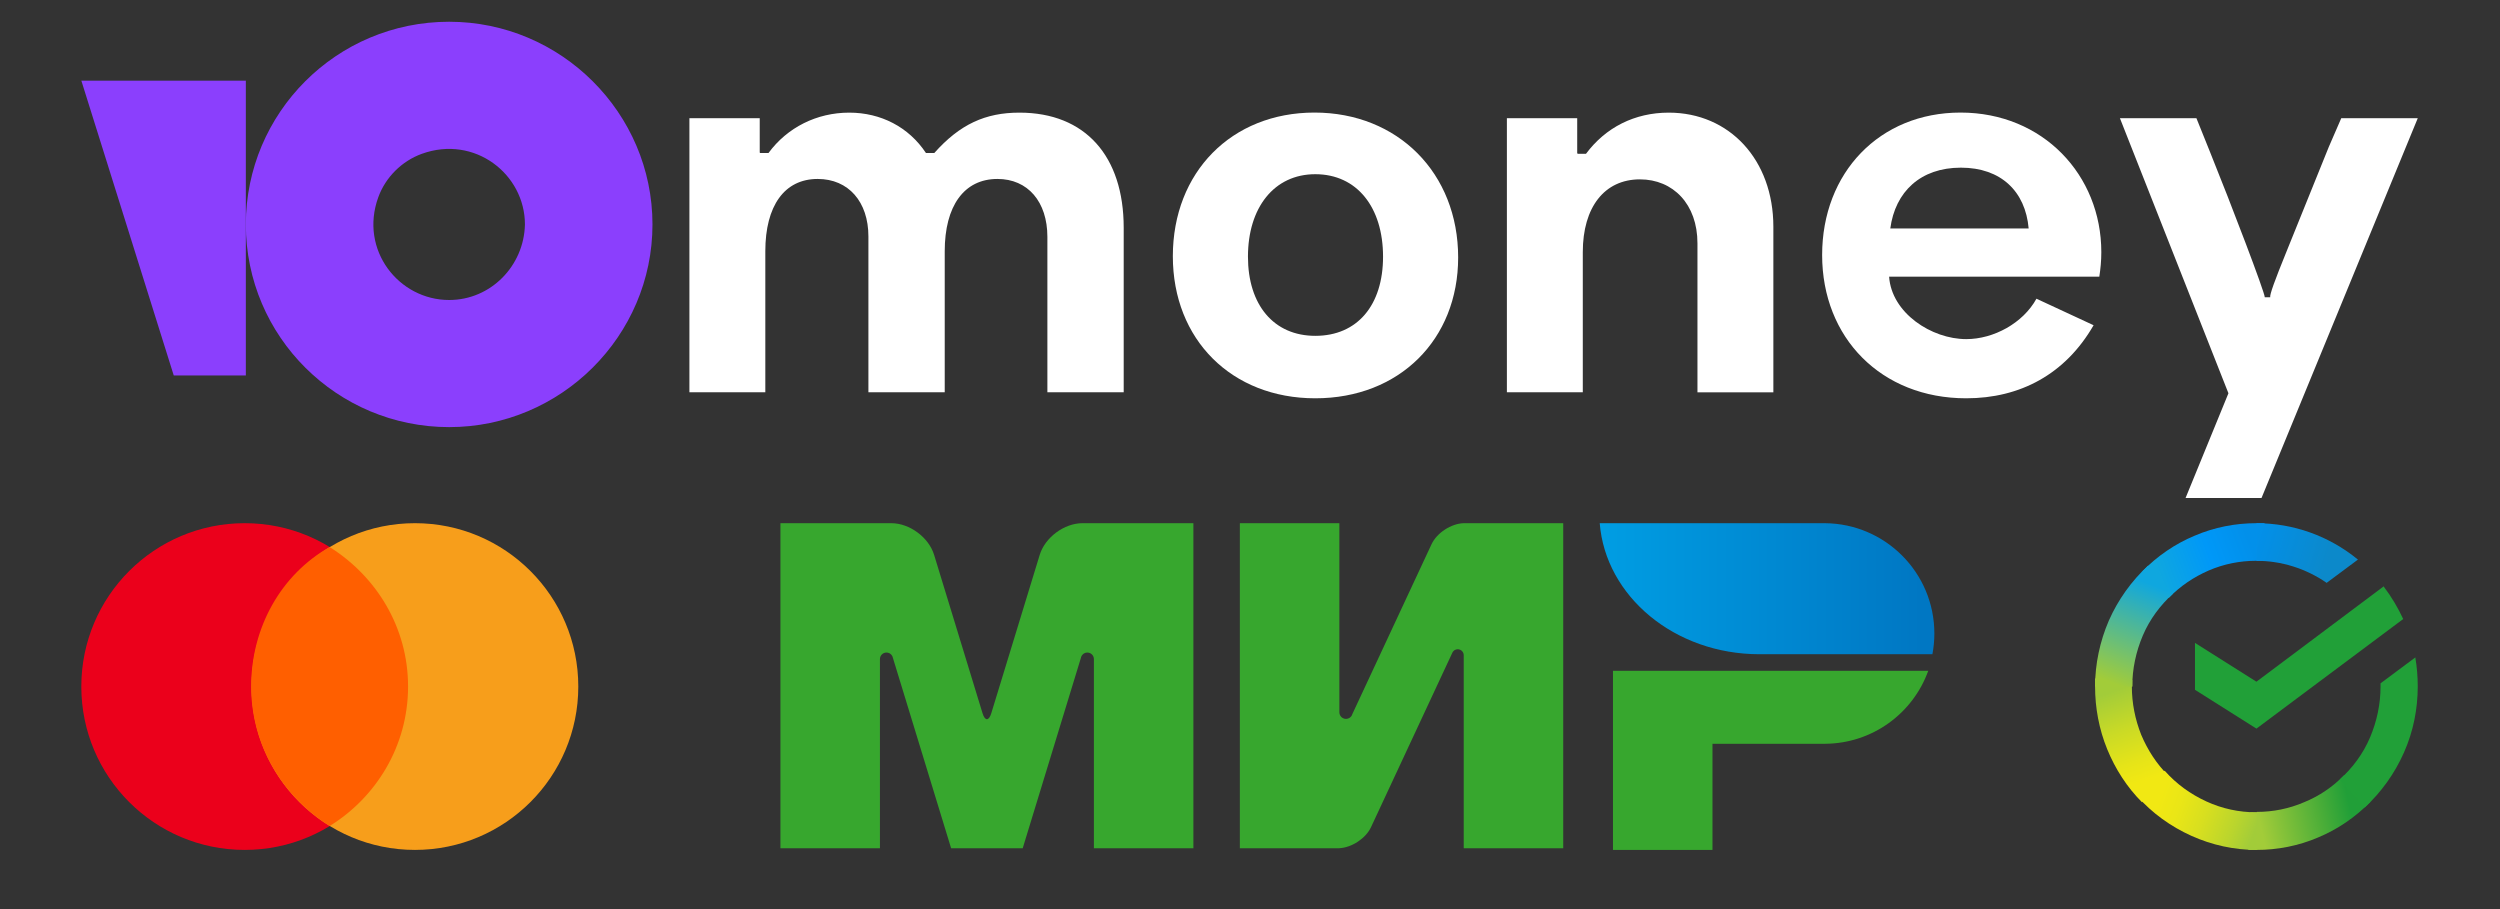
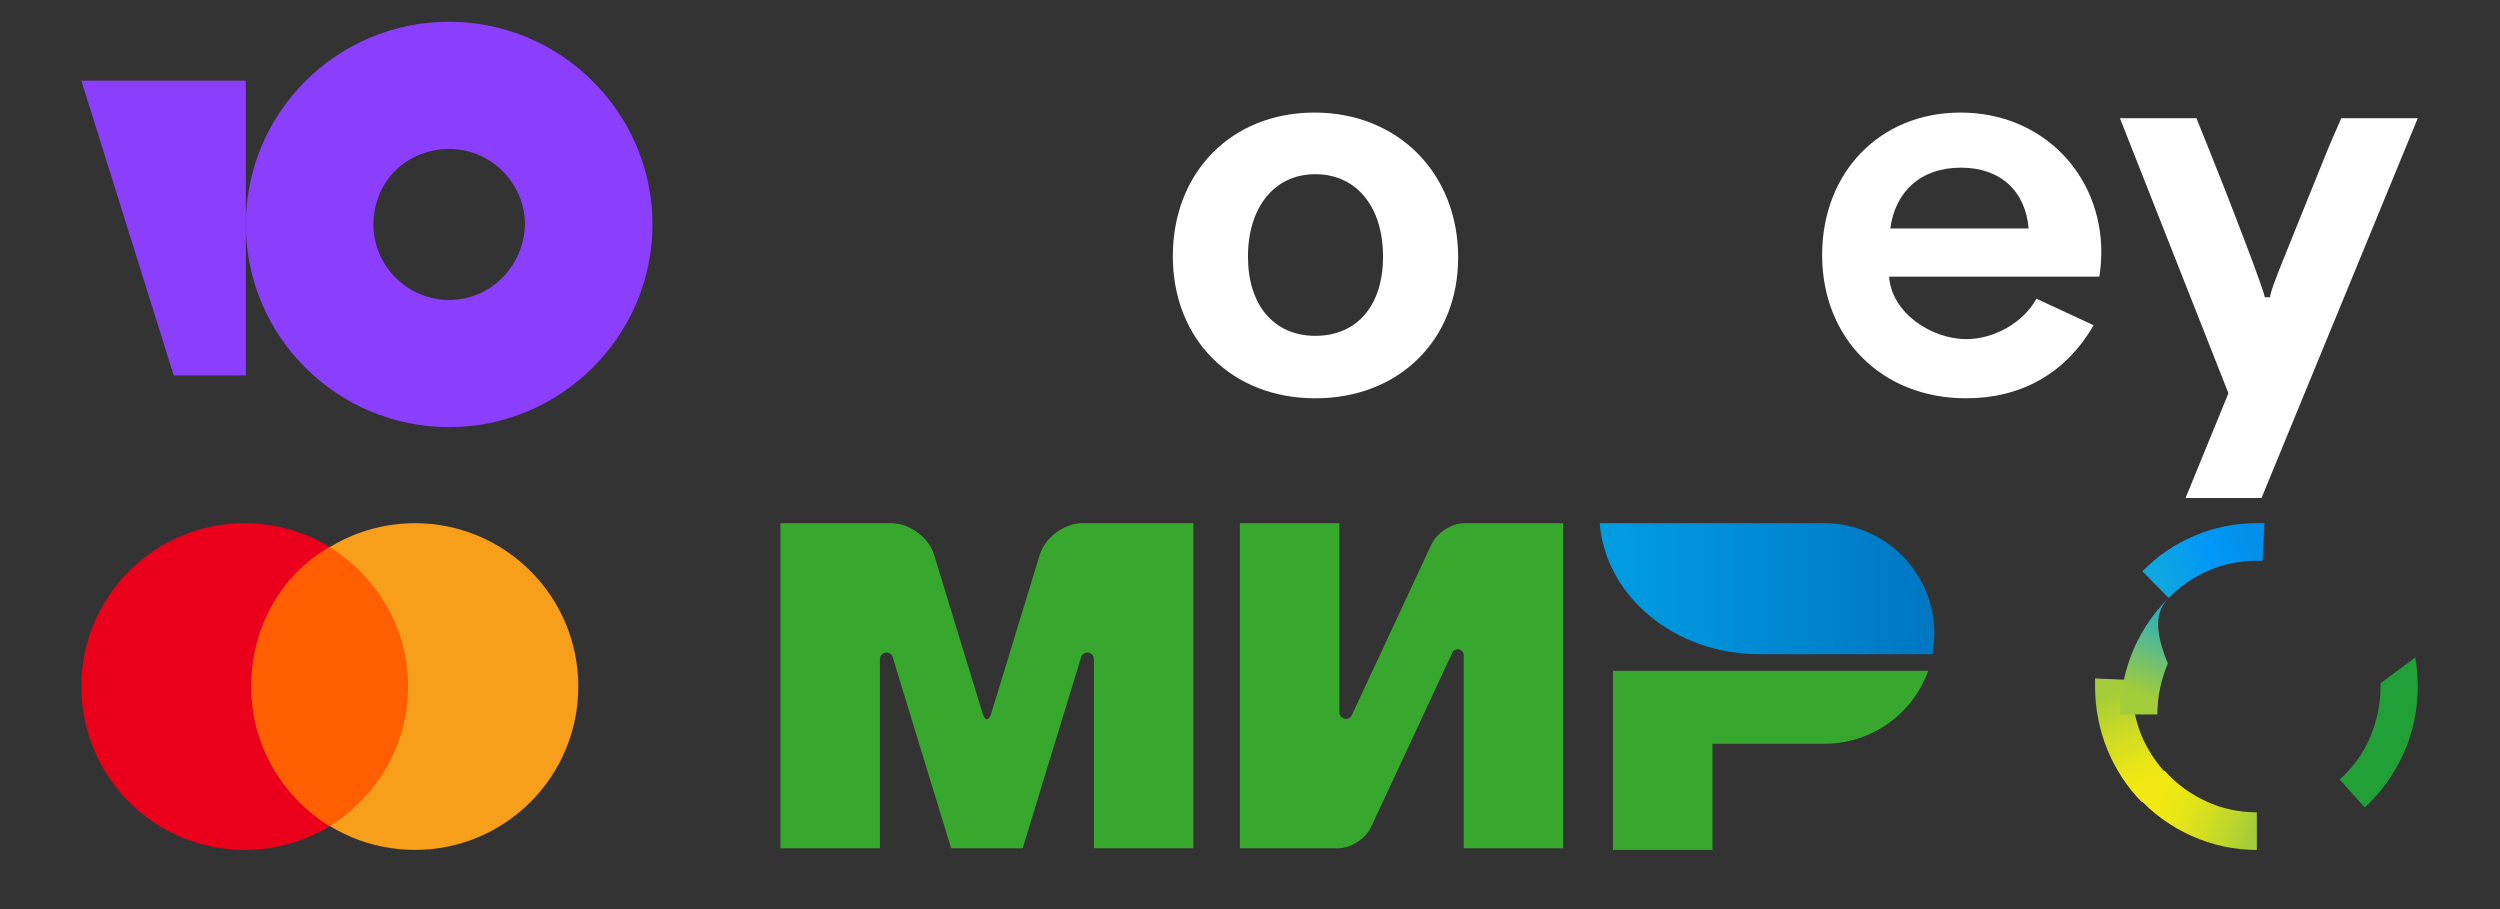
<svg xmlns="http://www.w3.org/2000/svg" version="1.1" id="Слой_1" x="0px" y="0px" viewBox="0 0 110 40" enable-background="new 0 0 110 40" xml:space="preserve">
  <rect x="0" y="0" width="110" height="40" fill="#333333" stroke="none" />
  <g id="Page-1">
    <g id="Artboard" transform="translate(-91, -154)">
      <g id="Group" transform="translate(91, 154)">
        <path id="Combined-Shape" fill-rule="evenodd" clip-rule="evenodd" fill="#37A72E" d="M70.971,29.515v7.881     h4.378v-4.67h4.962c2.088-0.016,3.863-1.35,4.532-3.211H70.971z" />
        <linearGradient id="Combined-Shape_00000016076269494886636190000013183502147814797970_" gradientUnits="userSpaceOnUse" x1="-1343.418" y1="-27.039" x2="-1343.345" y2="-27.039" gradientTransform="matrix(201.763 0 0 79 271122.938 2162)">
          <stop offset="0" style="stop-color:#00A0E5" />
          <stop offset="1" style="stop-color:#0077C3" />
        </linearGradient>
        <path id="Combined-Shape_00000071547496215866313520000016141875339336809856_" fill-rule="evenodd" clip-rule="evenodd" fill="url(#Combined-Shape_00000016076269494886636190000013183502147814797970_)" d="     M70.388,23.021c0.255,3.221,3.303,5.765,7.025,5.765c0.012,0,7.613,0,7.613,0     c0.056-0.295,0.086-0.6,0.086-0.912c0-2.669-2.153-4.833-4.816-4.853     L70.388,23.021z" />
        <path id="Combined-Shape_00000028285111021099417510000002401441004985745055_" fill-rule="evenodd" clip-rule="evenodd" fill="#37A72E" d="     M63.908,28.709l0.003-0.007l0,0c0.045-0.081,0.131-0.135,0.23-0.135     c0.143,0,0.259,0.114,0.263,0.255l0,0v8.501h4.378v-14.303h-4.378     c-0.555,0.018-1.183,0.426-1.416,0.926l-3.484,7.472     c-0.009,0.031-0.022,0.059-0.039,0.085l-0.001,0.002l-0-0     c-0.053,0.076-0.14,0.126-0.24,0.126c-0.161,0-0.292-0.131-0.292-0.292     v-8.319h-4.378v14.303h4.378v-0.002c0.549-0.029,1.162-0.432,1.392-0.924     l3.576-7.669C63.901,28.722,63.904,28.715,63.908,28.709L63.908,28.709z" />
        <path id="Combined-Shape_00000067918256371910138230000003614688541560293807_" fill-rule="evenodd" clip-rule="evenodd" fill="#37A72E" d="     M47.558,28.953l-2.559,8.37h-3.15l-2.561-8.375     c-0.025-0.134-0.142-0.236-0.283-0.236c-0.159,0-0.288,0.129-0.288,0.288     c0,0.001,0,0.002,0,0.004l-0,8.319h-4.378v-14.303h3.758h1.119     c0.806,0,1.65,0.625,1.885,1.395l2.131,6.97c0.106,0.347,0.278,0.346,0.384,0     l2.131-6.97c0.236-0.771,1.08-1.395,1.885-1.395h1.119h3.758v14.303h-4.378     v-8.319c0-0.001,0-0.002,0-0.004c0-0.159-0.129-0.288-0.288-0.288     C47.699,28.713,47.581,28.817,47.558,28.953L47.558,28.953z" />
      </g>
    </g>
  </g>
  <g>
    <circle fill="#EB001B" cx="10.766" cy="30.208" r="7.188" />
    <circle fill="#F79E1B" cx="18.257" cy="30.208" r="7.188" />
    <path fill="#FF5F00" d="M11.051,30.208c0,2.615,1.406,4.857,3.452,6.138   c2.046-1.263,3.452-3.523,3.452-6.138s-1.406-4.857-3.452-6.138   C12.386,25.262,11.051,27.593,11.051,30.208z" />
  </g>
  <g>
-     <path fill="#21A038" d="M104.887,25.814c0.338,0.445,0.623,0.925,0.854,1.423   l-6.458,4.822l-2.704-1.708v-2.064l2.704,1.708l5.604-4.199V25.814z" />
    <linearGradient id="SVGID_1_" gradientUnits="userSpaceOnUse" x1="-107.766" y1="-872.031" x2="-109.599" y2="-866.8" gradientTransform="matrix(1 0 0 -1 202.362 -836.945)">
      <stop offset="0.14" style="stop-color:#F1E813" />
      <stop offset="0.3" style="stop-color:#E6E418" />
      <stop offset="0.58" style="stop-color:#C9DA26" />
      <stop offset="0.89" style="stop-color:#A2CC39" />
    </linearGradient>
    <path fill="url(#SVGID_1_)" d="M93.82,30.208c0-0.089,0-0.178,0-0.285l-1.637-0.071   c0,0.125,0,0.231,0,0.356c0,0.943,0.178,1.886,0.534,2.758   c0.356,0.872,0.872,1.672,1.53,2.331l1.156-1.174   c-0.516-0.516-0.907-1.121-1.192-1.797c-0.267-0.676-0.409-1.388-0.409-2.117   L93.82,30.208z" />
    <linearGradient id="SVGID_00000052815080713279003740000012129636392754537892_" gradientUnits="userSpaceOnUse" x1="-107.631" y1="-862.358" x2="-103.005" y2="-860.615" gradientTransform="matrix(1 0 0 -1 202.362 -836.945)">
      <stop offset="0.06" style="stop-color:#0FA7DF" />
      <stop offset="0.54" style="stop-color:#0098F8" />
      <stop offset="0.92" style="stop-color:#0290EA" />
    </linearGradient>
    <path fill="url(#SVGID_00000052815080713279003740000012129636392754537892_)" d="M99.283,24.675   c0.089,0,0.178,0,0.267,0l0.089-1.655c-0.125,0-0.231,0-0.356,0   c-0.925,0-1.85,0.178-2.722,0.552c-0.854,0.356-1.637,0.89-2.295,1.566   l1.156,1.174c0.498-0.516,1.103-0.925,1.761-1.21   c0.658-0.285,1.37-0.427,2.082-0.427H99.283z" />
    <linearGradient id="SVGID_00000065756229209380551890000001238778038085631125_" gradientUnits="userSpaceOnUse" x1="-103.543" y1="-873.324" x2="-98.33" y2="-872.149" gradientTransform="matrix(1 0 0 -1 202.362 -836.945)">
      <stop offset="0.12" style="stop-color:#A2CC39" />
      <stop offset="0.28" style="stop-color:#86C239" />
      <stop offset="0.87" style="stop-color:#219F38" />
    </linearGradient>
-     <path fill="url(#SVGID_00000065756229209380551890000001238778038085631125_)" d="M99.283,35.742   c-0.089,0-0.178,0-0.267,0l-0.089,1.655c0.125,0,0.231,0,0.356,0   c0.925,0,1.85-0.178,2.722-0.552c0.854-0.356,1.637-0.89,2.295-1.566   l-1.156-1.174c-0.498,0.516-1.103,0.925-1.761,1.192   c-0.658,0.285-1.37,0.427-2.082,0.427L99.283,35.742z" />
    <linearGradient id="SVGID_00000091722749418288589250000003671214217801673118_" gradientUnits="userSpaceOnUse" x1="-103.435" y1="-860.55" x2="-98.969" y2="-861.903" gradientTransform="matrix(1 0 0 -1 202.362 -836.945)">
      <stop offset="0.06" style="stop-color:#0290EA" />
      <stop offset="0.79" style="stop-color:#0C89CA" />
    </linearGradient>
-     <path fill="url(#SVGID_00000091722749418288589250000003671214217801673118_)" d="M102.361,25.654l1.388-1.032   c-1.281-1.05-2.847-1.601-4.466-1.601v1.655c1.103,0,2.171,0.338,3.078,0.961   V25.654z" />
    <path fill="#21A038" d="M106.381,30.208c0-0.427-0.036-0.872-0.107-1.281l-1.53,1.139   v0.142c0,0.765-0.16,1.53-0.463,2.242c-0.302,0.712-0.765,1.334-1.334,1.85   l1.103,1.228c0.729-0.676,1.317-1.495,1.726-2.42   c0.409-0.925,0.605-1.904,0.605-2.918V30.208z" />
    <linearGradient id="SVGID_00000063632774526291491070000003420704155354377611_" gradientUnits="userSpaceOnUse" x1="-107.931" y1="-871.78" x2="-103.056" y2="-873.577" gradientTransform="matrix(1 0 0 -1 202.362 -836.945)">
      <stop offset="0.13" style="stop-color:#F1E813" />
      <stop offset="0.3" style="stop-color:#EAE616" />
      <stop offset="0.53" style="stop-color:#D8DF1F" />
      <stop offset="0.8" style="stop-color:#BAD52D" />
      <stop offset="0.98" style="stop-color:#A2CC39" />
    </linearGradient>
    <path fill="url(#SVGID_00000063632774526291491070000003420704155354377611_)" d="M99.283,35.742   c-0.765,0-1.512-0.16-2.206-0.48c-0.694-0.32-1.317-0.765-1.833-1.352   l-1.21,1.121c0.658,0.747,1.477,1.334,2.384,1.744s1.886,0.623,2.882,0.623   v-1.655H99.283z" />
    <linearGradient id="SVGID_00000029740529017073195940000015614811412190812826_" gradientUnits="userSpaceOnUse" x1="-109.597" y1="-867.347" x2="-107.604" y2="-862.223" gradientTransform="matrix(1 0 0 -1 202.362 -836.945)">
      <stop offset="0.07" style="stop-color:#A2CC39" />
      <stop offset="0.26" style="stop-color:#81C45E" />
      <stop offset="0.92" style="stop-color:#0FA7DF" />
    </linearGradient>
-     <path fill="url(#SVGID_00000029740529017073195940000015614811412190812826_)" d="M95.617,26.116l-1.103-1.228   c-0.729,0.676-1.317,1.495-1.726,2.42c-0.391,0.907-0.605,1.904-0.605,2.9   h1.637c0-0.765,0.16-1.53,0.463-2.242   C94.585,27.255,95.048,26.632,95.617,26.116z" />
+     <path fill="url(#SVGID_00000029740529017073195940000015614811412190812826_)" d="M95.617,26.116c-0.729,0.676-1.317,1.495-1.726,2.42c-0.391,0.907-0.605,1.904-0.605,2.9   h1.637c0-0.765,0.16-1.53,0.463-2.242   C94.585,27.255,95.048,26.632,95.617,26.116z" />
  </g>
  <g>
    <path fill="#FFFFFF" d="M92.458,11.095c0-3.394-2.568-6.142-6.196-6.142   c-3.556,0-6.088,2.64-6.088,6.268c0,3.646,2.604,6.304,6.34,6.304   c2.371,0,4.364-1.06,5.604-3.215l-2.514-1.167   c-0.593,1.078-1.886,1.778-3.089,1.778c-1.527,0-3.287-1.149-3.394-2.748h9.249   C92.422,11.831,92.458,11.49,92.458,11.095z M83.173,10.053   c0.216-1.616,1.329-2.676,3.107-2.676c1.76,0,2.838,1.042,2.981,2.676H83.173z" />
    <path fill="#FFFFFF" d="M57.837,4.953c-3.646,0-6.232,2.622-6.232,6.322   c0,3.664,2.586,6.25,6.268,6.25c3.7,0,6.286-2.586,6.286-6.196   C64.159,7.611,61.501,4.953,57.837,4.953z M57.873,14.777   c-1.832,0-2.963-1.365-2.963-3.484c0-2.155,1.149-3.628,2.963-3.628   c1.832,0,2.981,1.455,2.981,3.628C60.854,13.43,59.723,14.777,57.873,14.777z" />
-     <path fill="#FFFFFF" d="M44.854,4.956c-1.494,0-2.619,0.51-3.744,1.775h-0.369   C39.985,5.589,38.755,4.956,37.366,4.956c-1.424,0-2.725,0.65-3.551,1.775h-0.369   l-0.018-0.018V5.202h-3.094v12.059h3.34v-6.205c0-2.004,0.844-3.182,2.303-3.182   c1.354,0,2.233,1.002,2.233,2.531v6.856h3.358v-6.205   c0-1.986,0.844-3.182,2.32-3.182c1.336,0,2.197,1.002,2.197,2.549v6.838h3.358   v-7.242C49.442,6.872,47.755,4.956,44.854,4.956z" />
    <path fill="#FFFFFF" d="M99.889,13.079h-0.239c0-0.215-1.456-4.034-2.411-6.397L96.643,5.202   h-3.366l4.774,12.102l-1.886,4.607h3.342l6.874-16.709h-3.366l-0.549,1.265   l-1.862,4.607C100.08,12.363,99.865,12.96,99.889,13.079z" />
-     <path fill="#FFFFFF" d="M73.423,4.956c-1.494,0-2.777,0.65-3.639,1.811h-0.352   l-0.035-0.018V5.202h-3.094v12.059h3.34v-6.17c0-1.969,0.949-3.199,2.514-3.199   c1.459,0,2.531,1.09,2.531,2.813v6.557h3.34V9.983   C78.029,7.03,76.095,4.956,73.423,4.956z" />
  </g>
  <g>
    <path fill="#8B3FFD" d="M19.763,0.957c-4.961,0-8.946,4.013-8.946,8.918   c0,4.946,4.026,8.918,8.946,8.918s8.946-4.013,8.946-8.918   C28.709,4.971,24.683,0.957,19.763,0.957z M19.763,13.2   c-2.218,0-3.958-2.203-3.12-4.517c0.319-0.882,1.038-1.598,1.92-1.916   c2.322-0.838,4.534,0.897,4.534,3.109C23.057,11.7,21.593,13.2,19.763,13.2   z" />
    <path fill="#8B3FFD" d="M10.817,3.548V16.52H7.645l-4.066-12.972H10.817z" />
  </g>
</svg>